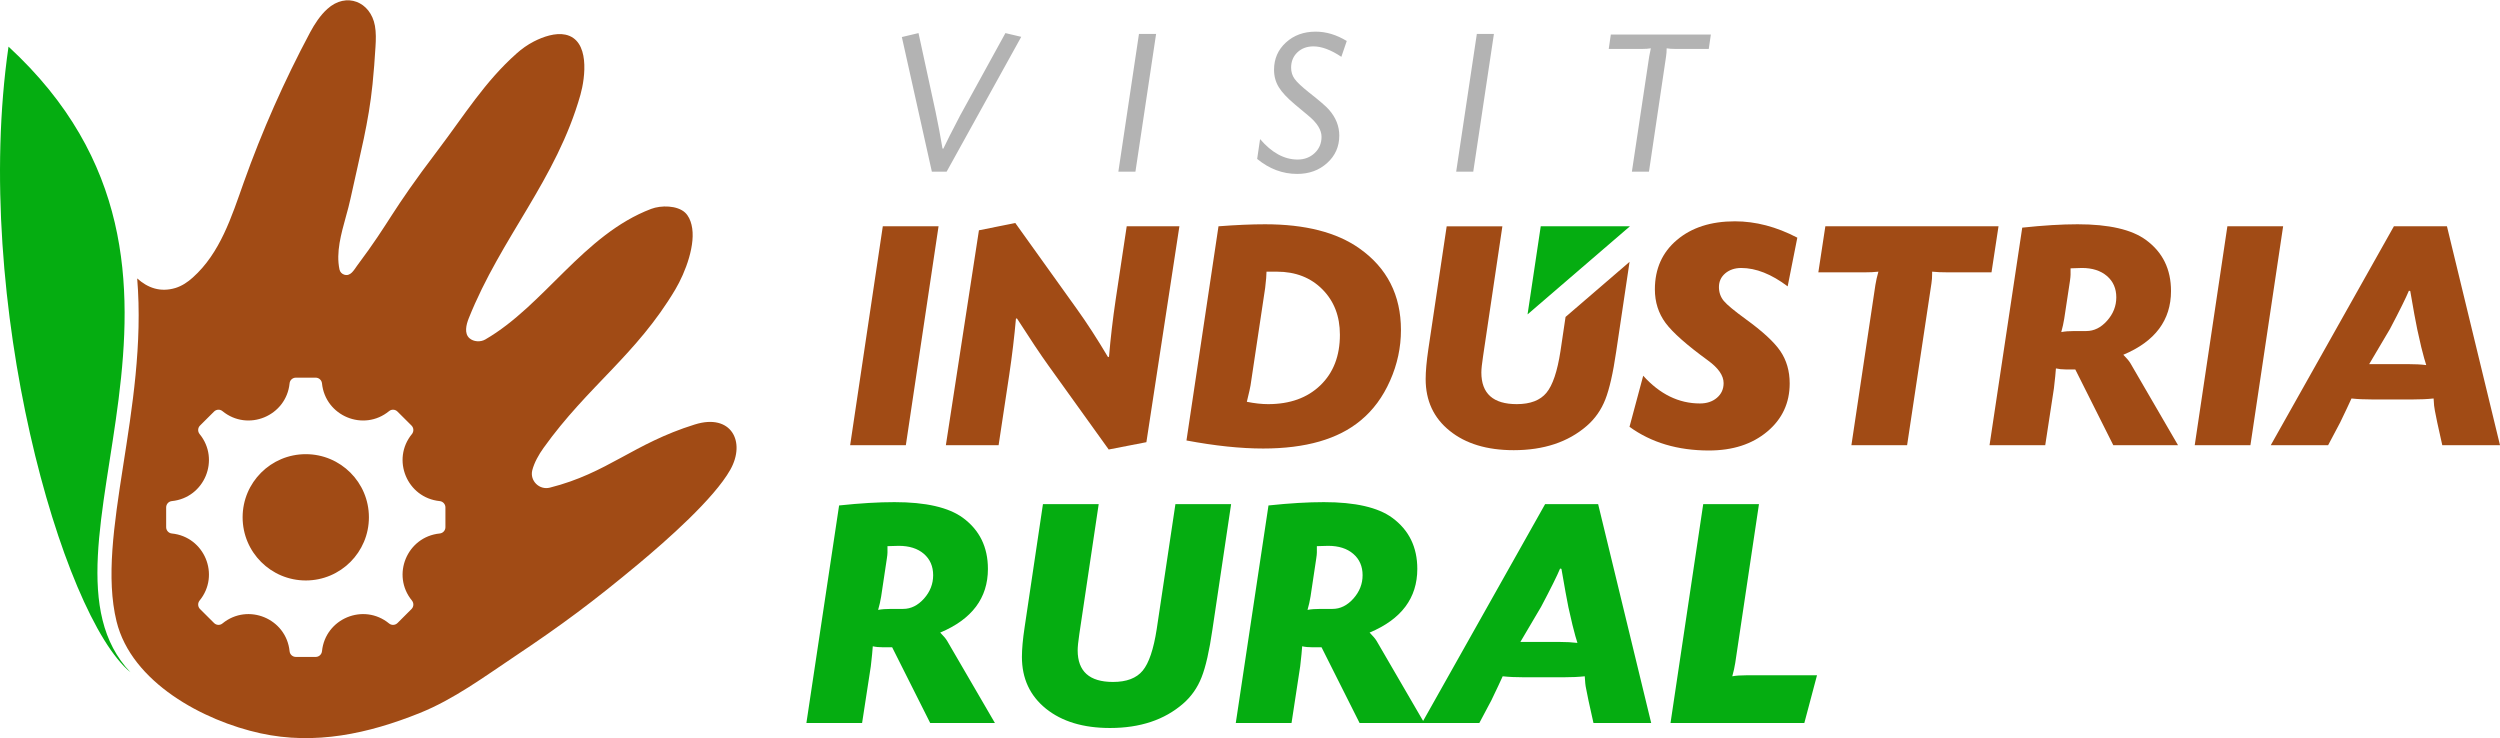
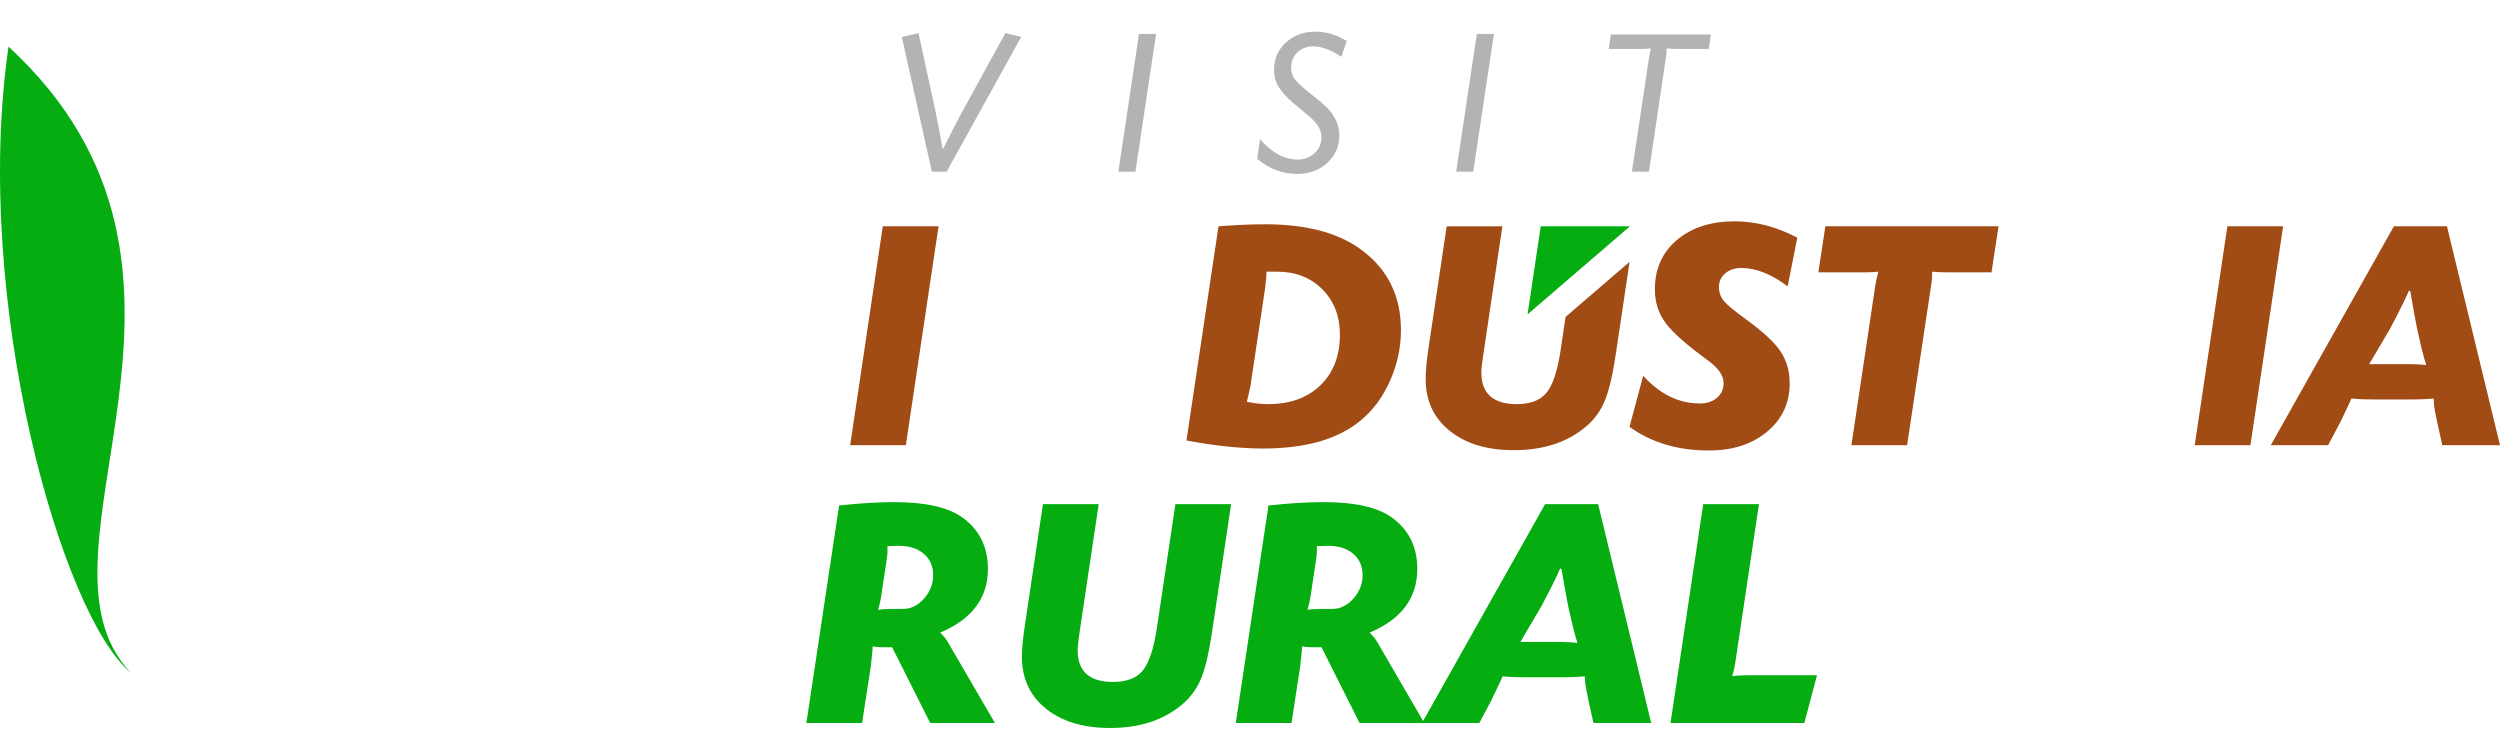
<svg xmlns="http://www.w3.org/2000/svg" xml:space="preserve" width="474px" height="140px" version="1.1" style="shape-rendering:geometricPrecision; text-rendering:geometricPrecision; image-rendering:optimizeQuality; fill-rule:evenodd; clip-rule:evenodd" viewBox="0 0 481.62 142.14">
  <defs>
    <style type="text/css"> .fil4 {fill:#05AD11} .fil2 {fill:#A14B15} .fil3 {fill:#05AD11;fill-rule:nonzero} .fil0 {fill:#A14B15;fill-rule:nonzero} .fil1 {fill:#B3B3B3;fill-rule:nonzero} </style>
  </defs>
  <g id="Layer_x0020_1">
    <g id="_2275224975888">
      <path class="fil0" d="M469.53 81.33l-0.45 -2.24c-0.12,-0.56 -0.21,-1.36 -0.25,-2.38 -1.2,0.13 -2.55,0.19 -4.05,0.19l-7.72 0c-1.54,0 -2.89,-0.06 -4.05,-0.19 -0.42,0.94 -1.15,2.48 -2.18,4.62l-2.32 4.38 -11.05 0 23.72 -42.17 10.22 0 10.22 42.17 -11.12 0 -0.97 -4.38zm-7.58 -11.24l1.86 0c1.42,0 2.62,0.06 3.6,0.19 -0.21,-0.6 -0.53,-1.76 -0.96,-3.47l-0.77 -3.41c-0.3,-1.41 -0.75,-3.88 -1.35,-7.39l-0.26 -0.06c-0.56,1.36 -1.78,3.82 -3.66,7.39l-0.45 0.76c-0.65,1.1 -1.82,3.09 -3.54,5.99 1.63,0 3.47,0 5.53,0z" />
      <polygon class="fil0" points="439.84,43.54 433.54,85.71 422.81,85.71 429.1,43.54 " />
-       <path class="fil0" d="M383.28 85.71l6.3 -41.91c4.02,-0.43 7.58,-0.65 10.66,-0.65 6.05,0 10.44,1.01 13.18,3.03 3.22,2.35 4.82,5.63 4.82,9.83 0,5.61 -3.06,9.71 -9.19,12.28 0.64,0.64 1.09,1.17 1.35,1.6l9.19 15.82 -12.47 0 -7.32 -14.59 -1.81 0c-0.72,0 -1.37,-0.07 -1.92,-0.2 -0.05,0.73 -0.17,2.02 -0.39,3.86l-1.67 10.93 -10.73 0zm15.61 -34.07l0 1.22c0,0.26 -0.04,0.66 -0.12,1.22l-1.1 7.26c-0.13,0.82 -0.32,1.68 -0.57,2.58 0.68,-0.13 1.52,-0.2 2.5,-0.2l2.32 0c1.5,0 2.83,-0.66 4.01,-1.99 1.18,-1.33 1.77,-2.83 1.77,-4.5 0,-1.71 -0.6,-3.08 -1.8,-4.11 -1.2,-1.03 -2.81,-1.55 -4.82,-1.55 -0.51,0 -1.24,0.03 -2.19,0.07z" />
      <path class="fil0" d="M385.01 43.54l-1.35 8.87 -8.42 0c-1.16,0 -2.16,-0.04 -3.02,-0.13l0 0.45c0,0.65 -0.04,1.24 -0.13,1.8l-4.69 31.18 -10.73 0 4.62 -30.86c0.13,-0.81 0.32,-1.67 0.58,-2.57 -0.77,0.09 -1.65,0.13 -2.63,0.13l-8.94 0 1.35 -8.87 33.36 0z" />
      <path class="fil0" d="M346.25 45.73l-1.86 9.38c-3.13,-2.36 -6.11,-3.54 -8.94,-3.54 -1.24,0 -2.27,0.35 -3.08,1.03 -0.81,0.69 -1.22,1.57 -1.22,2.64 0,1.03 0.31,1.92 0.93,2.67 0.62,0.75 2.03,1.91 4.21,3.5 3.26,2.36 5.49,4.41 6.69,6.17 1.19,1.76 1.8,3.83 1.8,6.23 0,3.78 -1.45,6.87 -4.34,9.29 -2.9,2.42 -6.63,3.63 -11.22,3.63 -6,0 -11.1,-1.52 -15.3,-4.56l2.64 -9.84c3.21,3.56 6.85,5.34 10.93,5.34 1.32,0 2.42,-0.36 3.27,-1.09 0.86,-0.73 1.29,-1.67 1.29,-2.83 0,-1.46 -1.01,-2.91 -3.02,-4.37 -4.07,-2.96 -6.79,-5.37 -8.17,-7.23 -1.37,-1.87 -2.05,-4.02 -2.05,-6.46 0,-3.94 1.41,-7.12 4.24,-9.51 2.83,-2.4 6.56,-3.6 11.18,-3.6 3.99,0 8,1.05 12.02,3.15z" />
      <path class="fil0" d="M289.43 43.54l-3.72 25.03c-0.22,1.44 -0.33,2.49 -0.33,3.13 0,4.06 2.27,6.1 6.82,6.1 2.61,0 4.52,-0.73 5.72,-2.19 1.2,-1.44 2.1,-4.12 2.7,-8.01l0.98 -6.6c4.11,-3.54 8.22,-7.08 12.33,-10.61l-2.58 17.32c-0.6,4.11 -1.3,7.18 -2.09,9.19 -0.79,2.01 -1.98,3.71 -3.56,5.08 -3.6,3.13 -8.3,4.69 -14.08,4.69 -5.14,0 -9.26,-1.24 -12.34,-3.73 -3.09,-2.48 -4.63,-5.8 -4.63,-9.96 0,-1.5 0.17,-3.41 0.51,-5.72l3.54 -23.72 10.73 0z" />
      <path class="fil0" d="M228.57 84.8l6.17 -41.26c3.38,-0.26 6.38,-0.39 8.99,-0.39 7.72,0 13.76,1.55 18.13,4.63 5.36,3.77 8.03,9.02 8.03,15.75 0,3.34 -0.69,6.59 -2.09,9.74 -1.39,3.15 -3.28,5.71 -5.68,7.68 -4.33,3.6 -10.59,5.4 -18.77,5.4 -4.37,0 -9.3,-0.52 -14.78,-1.55zm17.41 -32.52l-1.15 0c-0.26,0 -0.54,0 -0.84,0 0,0.6 -0.08,1.65 -0.26,3.14l-2.82 18.79c-0.05,0.34 -0.28,1.39 -0.71,3.14 1.5,0.3 2.87,0.45 4.11,0.45 4.2,0 7.55,-1.21 10.06,-3.63 2.51,-2.42 3.76,-5.67 3.76,-9.74 0,-3.56 -1.12,-6.47 -3.37,-8.74 -2.25,-2.27 -5.18,-3.41 -8.78,-3.41z" />
-       <path class="fil0" d="M195.59 42.9l11.83 16.52c1.97,2.74 3.98,5.85 6.04,9.32l0.19 -0.07c0.3,-3.6 0.73,-7.28 1.29,-11.05l2.12 -14.08 10.15 0 -6.36 41.59 -7.26 1.41 -11.63 -16.2c-1.51,-2.1 -3.52,-5.12 -6.05,-9.06l-0.19 0.06c-0.3,3.43 -0.73,7.03 -1.29,10.8l-2.05 13.57 -10.16 0 6.37 -41.4 7 -1.41z" />
      <polygon class="fil0" points="180.81,43.54 174.51,85.71 163.78,85.71 170.07,43.54 " />
      <path class="fil1" d="M193.69 6.32l3.05 0.72 -14.37 25.97 -2.85 0 -5.78 -25.93 3.21 -0.76 3.29 15.17c0.48,2.27 0.92,4.63 1.33,7.06l0.16 0.04c0.53,-1.15 1.61,-3.29 3.25,-6.42l8.71 -15.85zm29.03 0.16l-3.98 26.53 -3.29 0 3.97 -26.53 3.3 0zm36.73 1.36l-1.04 3.05c-2.01,-1.34 -3.8,-2.01 -5.38,-2.01 -1.26,0 -2.29,0.39 -3.09,1.15 -0.8,0.76 -1.21,1.75 -1.21,2.95 0,0.83 0.23,1.56 0.69,2.19 0.45,0.62 1.39,1.5 2.81,2.63 2,1.57 3.26,2.66 3.77,3.25 1.34,1.52 2.01,3.19 2.01,5.01 0,2.12 -0.78,3.88 -2.33,5.28 -1.55,1.41 -3.48,2.11 -5.78,2.11 -2.81,0 -5.38,-0.97 -7.71,-2.89l0.56 -3.82c2.25,2.63 4.66,3.94 7.23,3.94 1.31,0 2.41,-0.42 3.29,-1.25 0.88,-0.83 1.32,-1.88 1.32,-3.13 0,-1.32 -0.84,-2.67 -2.52,-4.06l-2.61 -2.18c-1.47,-1.23 -2.51,-2.34 -3.11,-3.33 -0.61,-1 -0.91,-2.11 -0.91,-3.34 0,-2.12 0.77,-3.87 2.29,-5.26 1.53,-1.4 3.44,-2.09 5.74,-2.09 2.01,0 4,0.6 5.98,1.8zm28.35 -1.36l-3.98 26.53 -3.29 0 3.98 -26.53 3.29 0zm41.79 0.12l-0.4 2.77 -6.5 0c-0.62,0 -1.15,-0.04 -1.61,-0.12 0,0.53 -0.04,1.07 -0.12,1.6l-3.29 22.16 -3.29 0 3.33 -22.16c0.05,-0.32 0.16,-0.85 0.32,-1.6 -0.45,0.08 -0.99,0.12 -1.6,0.12l-6.51 0 0.4 -2.77 19.27 0z" />
-       <path class="fil2" d="M133.85 81.72c-11.91,3.72 -16.77,9.36 -27.93,12.17 -2.01,0.51 -3.88,-1.33 -3.38,-3.34 0.39,-1.51 1.26,-3.04 2.17,-4.31 8.54,-11.94 17.89,-17.92 25.39,-30.53 1.94,-3.27 4.04,-8.78 3.12,-12.47 -0.21,-0.87 -0.59,-1.74 -1.25,-2.35 -1.51,-1.39 -4.61,-1.43 -6.53,-0.7 -13.04,4.96 -20.59,18.58 -31.96,25.16 -0.92,0.53 -2.25,0.45 -3.04,-0.25 -1.03,-0.91 -0.64,-2.58 -0.13,-3.85 6.25,-15.63 16.87,-26.69 21.51,-43.04 0.95,-3.38 1.85,-10.57 -2.89,-11.59 -1.92,-0.41 -4.26,0.38 -6.09,1.32 -1.22,0.63 -2.33,1.42 -3.3,2.29 -6.15,5.45 -10.12,11.96 -15.08,18.5 -9.62,12.68 -8.96,13.43 -15.66,22.39 -0.61,0.83 -1.27,2.15 -2.51,1.73 -0.43,-0.15 -0.78,-0.49 -0.89,-1 -0.69,-3.3 0.31,-6.8 1.26,-10.26 0.32,-1.14 0.63,-2.28 0.87,-3.41 1.92,-8.84 3.48,-14.56 4.24,-22.02 0.25,-2.37 0.42,-4.83 0.57,-7.21 0.09,-1.38 0.12,-2.77 -0.11,-4.04 -0.83,-4.62 -5.51,-6.57 -9.17,-3.24 -1.35,1.21 -2.46,2.91 -3.31,4.5 -4.97,9.31 -9.26,19 -12.8,28.94 -2.34,6.6 -4.52,13.57 -9.81,18.3 -0.97,0.88 -2.08,1.62 -3.33,2.01 -2.95,0.89 -5.38,-0.04 -7.38,-1.84 2.08,25.18 -8.03,49.49 -3.98,66.06 2.88,11.77 16.75,19.17 27.72,21.57 10.5,2.3 20.74,0.1 30.71,-3.91 6.54,-2.63 12.37,-6.95 18.22,-10.86 9.2,-6.15 15.21,-10.62 23.95,-17.9 5.38,-4.49 14.5,-12.52 17.64,-18.1 3.05,-5.41 0.17,-10.92 -6.84,-8.72zm-76.85 -9.02c-0.63,0 -1.15,0.47 -1.21,1.09 -0.63,6.3 -8.03,9.37 -12.93,5.36 -0.48,-0.4 -1.18,-0.36 -1.62,0.08l-2.71 2.7c-0.44,0.44 -0.47,1.14 -0.08,1.63 4.01,4.9 0.95,12.29 -5.35,12.92 -0.62,0.06 -1.09,0.59 -1.09,1.21l0 3.82c0,0.62 0.47,1.15 1.09,1.21 6.3,0.63 9.36,8.02 5.35,12.92 -0.39,0.49 -0.36,1.19 0.08,1.63l2.71 2.7c0.44,0.44 1.14,0.48 1.62,0.08 4.9,-4.01 12.3,-0.94 12.93,5.36 0.06,0.62 0.58,1.09 1.21,1.09l3.82 0c0.62,0 1.14,-0.47 1.21,-1.09 0.63,-6.3 8.02,-9.37 12.92,-5.36 0.48,0.4 1.19,0.36 1.63,-0.08l2.7 -2.7c0.44,-0.44 0.47,-1.14 0.08,-1.63 -4.01,-4.9 -0.95,-12.29 5.35,-12.92 0.62,-0.06 1.1,-0.58 1.1,-1.21l0 -3.82c0,-0.62 -0.48,-1.15 -1.1,-1.21 -6.3,-0.63 -9.36,-8.02 -5.35,-12.92 0.39,-0.49 0.36,-1.19 -0.08,-1.63l-2.71 -2.7c-0.44,-0.44 -1.14,-0.48 -1.62,-0.08 -4.9,4.01 -12.29,0.94 -12.92,-5.36 -0.07,-0.62 -0.59,-1.09 -1.21,-1.09l-3.82 0zm1.91 14.74c6.71,0 12.16,5.44 12.16,12.16 0,6.72 -5.45,12.17 -12.16,12.17 -6.72,0 -12.17,-5.45 -12.17,-12.17 0,-6.72 5.45,-12.16 12.17,-12.16z" />
      <polygon class="fil3" points="294.28,60.51 296.82,43.54 314,43.54 " />
      <path class="fil3" d="M155.35 139.23l6.3 -41.91c4.03,-0.43 7.58,-0.64 10.67,-0.64 6.04,0 10.43,1.01 13.18,3.02 3.21,2.36 4.82,5.64 4.82,9.84 0,5.61 -3.07,9.7 -9.19,12.27 0.64,0.64 1.09,1.18 1.34,1.61l9.2 15.81 -12.47 0 -7.33 -14.59 -1.8 0c-0.73,0 -1.37,-0.06 -1.93,-0.19 -0.04,0.73 -0.17,2.01 -0.38,3.85l-1.68 10.93 -10.73 0zm15.62 -34.07l0 1.23c0,0.25 -0.04,0.66 -0.13,1.22l-1.09 7.26c-0.13,0.81 -0.32,1.67 -0.58,2.57 0.69,-0.13 1.52,-0.19 2.51,-0.19l2.31 0c1.5,0 2.84,-0.67 4.02,-1.99 1.18,-1.33 1.76,-2.83 1.76,-4.5 0,-1.72 -0.6,-3.09 -1.79,-4.12 -1.2,-1.03 -2.81,-1.54 -4.83,-1.54 -0.51,0 -1.24,0.02 -2.18,0.06zm40.69 -8.09l-3.73 25.02c-0.22,1.45 -0.32,2.5 -0.32,3.14 0,4.06 2.27,6.09 6.81,6.09 2.61,0 4.52,-0.72 5.72,-2.18 1.2,-1.45 2.1,-4.13 2.7,-8.01l3.6 -24.06 10.73 0 -3.6 24.16c-0.6,4.12 -1.29,7.18 -2.09,9.19 -0.79,2.02 -1.98,3.71 -3.56,5.08 -3.6,3.13 -8.29,4.69 -14.08,4.69 -5.14,0 -9.25,-1.24 -12.34,-3.72 -3.08,-2.49 -4.63,-5.81 -4.63,-9.97 0,-1.5 0.17,-3.4 0.52,-5.72l3.53 -23.71 10.74 0zm26.41 42.16l6.3 -41.91c4.03,-0.43 7.59,-0.64 10.67,-0.64 6.04,0 10.44,1.01 13.18,3.02 3.21,2.36 4.82,5.64 4.82,9.84 0,5.61 -3.06,9.7 -9.19,12.27 0.64,0.64 1.09,1.18 1.35,1.61l9.19 15.81 -12.47 0 -7.33 -14.59 -1.8 0c-0.73,0 -1.37,-0.06 -1.93,-0.19 -0.04,0.73 -0.17,2.01 -0.38,3.85l-1.67 10.93 -10.74 0zm15.62 -34.07l0 1.23c0,0.25 -0.04,0.66 -0.13,1.22l-1.09 7.26c-0.13,0.81 -0.32,1.67 -0.58,2.57 0.69,-0.13 1.52,-0.19 2.51,-0.19l2.31 0c1.5,0 2.84,-0.67 4.02,-1.99 1.18,-1.33 1.77,-2.83 1.77,-4.5 0,-1.72 -0.6,-3.09 -1.8,-4.12 -1.2,-1.03 -2.81,-1.54 -4.82,-1.54 -0.52,0 -1.25,0.02 -2.19,0.06zm52.32 29.7l-0.45 -2.25c-0.13,-0.56 -0.21,-1.35 -0.26,-2.38 -1.19,0.13 -2.54,0.19 -4.04,0.19l-7.72 0c-1.54,0 -2.89,-0.06 -4.05,-0.19 -0.42,0.94 -1.15,2.49 -2.18,4.63l-2.32 4.37 -11.05 0 23.72 -42.16 10.22 0 10.22 42.16 -11.12 0 -0.97 -4.37zm-7.58 -11.25l1.86 0c1.42,0 2.62,0.07 3.6,0.19 -0.21,-0.6 -0.53,-1.75 -0.96,-3.47l-0.78 -3.4c-0.29,-1.42 -0.74,-3.88 -1.34,-7.39l-0.26 -0.07c-0.56,1.36 -1.78,3.82 -3.67,7.39l-0.45 0.76c-0.64,1.11 -1.82,3.1 -3.53,5.99 1.63,0 3.47,0 5.53,0zm40.43 -26.54l-4.57 30.59c-0.12,0.81 -0.32,1.67 -0.57,2.57 0.72,-0.13 1.6,-0.19 2.63,-0.19l13.69 0 -2.44 9.19 -25.78 0 6.3 -42.16 10.74 0z" />
      <path class="fil4" d="M25.12 129.45c-21.86,-23.04 23.63,-77.1 -23.48,-120.52 -7.09,49.03 10.34,109.74 23.48,120.52z" />
    </g>
  </g>
</svg>